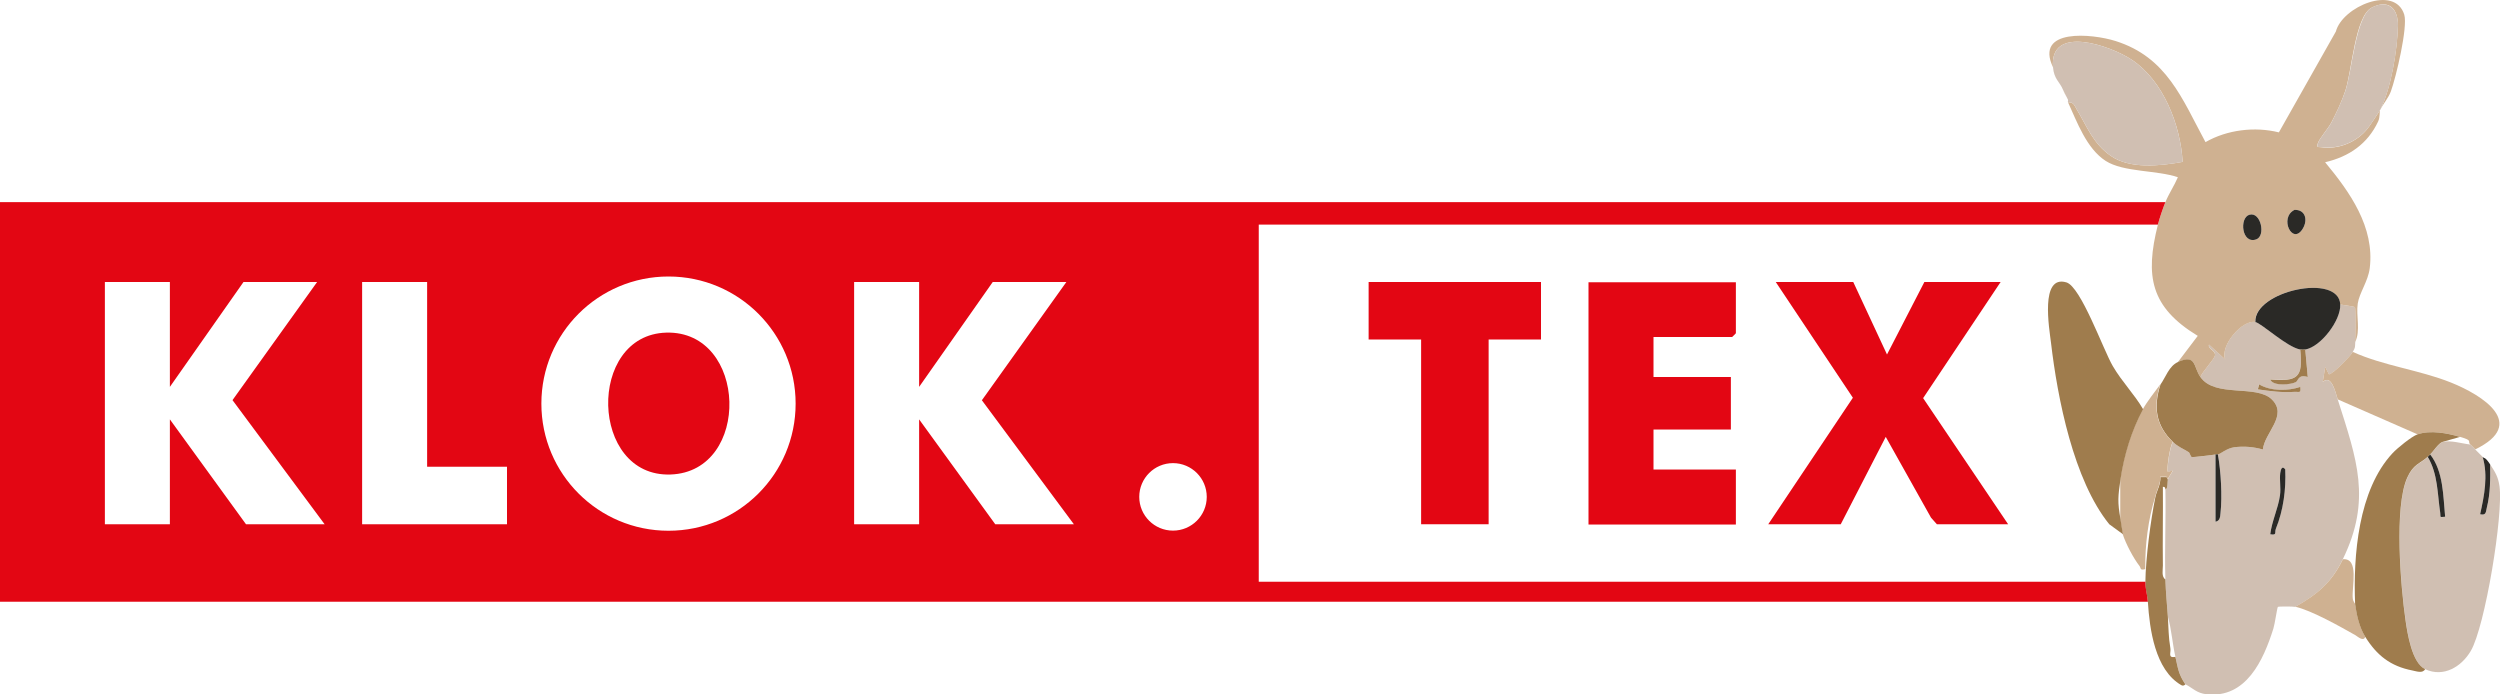
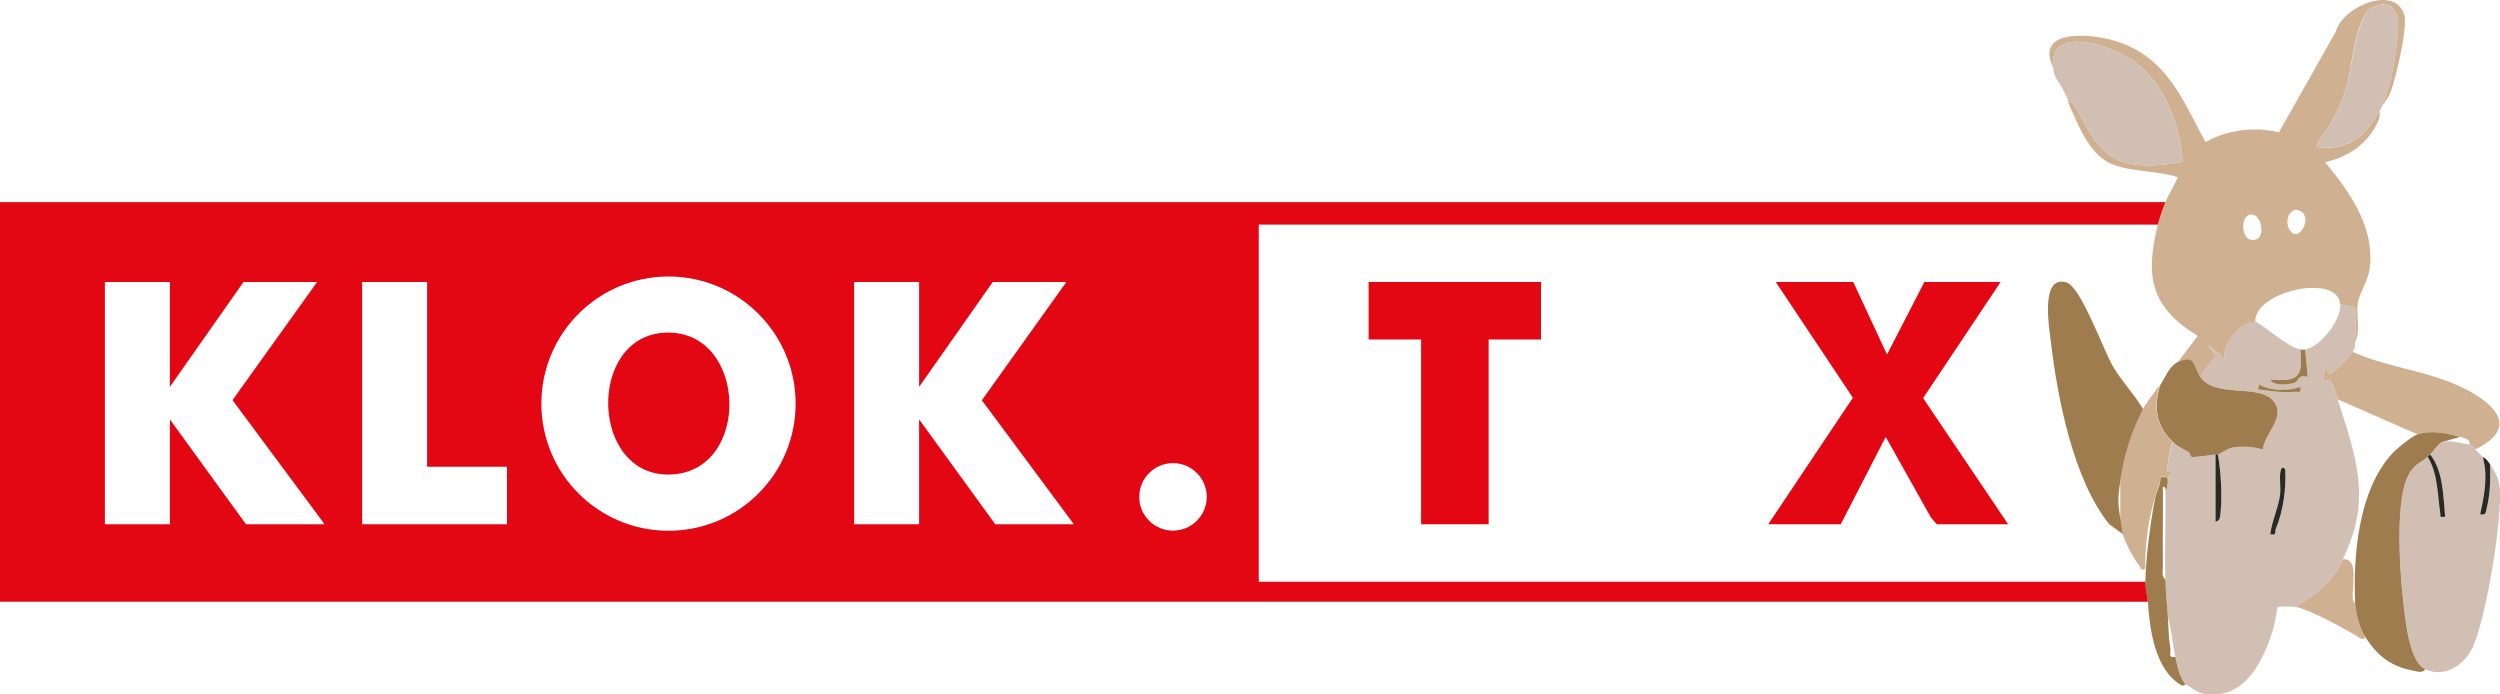
<svg xmlns="http://www.w3.org/2000/svg" id="Vrstva_1" data-name="Vrstva 1" viewBox="0 0 200 55.56">
  <defs>
    <style>
      .cls-1 {
        fill: #2a2926;
      }

      .cls-2 {
        fill: #9f7c4d;
      }

      .cls-3 {
        fill: #e30613;
      }

      .cls-4 {
        fill: #cfb191;
      }

      .cls-5 {
        fill: #d0bfb2;
      }
    </style>
  </defs>
  <g>
    <path class="cls-5" d="M187.22,24.36c.23.05,1.11.14,1.18.22.09.1.05,2.38.02,2.78-.03.43.03.39-.2.8s-1.5,1.68-1.9,1.8l-.3-.6-.2,1.2c.69-.62,1,.77,1.2,1.4,1.52,4.78,2.73,8.01.4,12.79-.91,1.86-2,2.78-3.8,3.8-.18-.04-1.34-.04-1.39,0-.06.06-.24,1.36-.36,1.74-.8,2.53-2.18,5.6-5.35,5.25-.79-.09-1.08-.48-1.69-.8-.57-.84-.59-1.3-.8-2.2-.24-1.07-.3-2.15-.6-3.2-.07-1.01-.17-1.98-.2-3-.07-2.39.05-4.8,0-7.19.22,0,.16-.68.2-.8.06-.19.3-.49.4-.7l-.39.11c-.12-.16.15-2.08.4-2.4.39.37.82.54,1.25.81.14.08.13.38.28.4.09.02,1.69-.17,1.86-.21v5.39c.37-.08.37-.39.41-.69.15-1.36.03-3.36-.21-4.7.21-.05.69-.5,1.32-.58.77-.1,1.54-.03,2.28.18.13-1.33,2.04-2.72.71-4.01-1.24-1.21-4.54-.11-5.71-1.79.16-.44,1.12-1.42,1.17-1.74.06-.39-.59-.52-.48-.86l1.3,1.19c-.44-1.11,1.37-3.19,2.4-3,.49.09,2.53,2.01,3.6,2.2.24,2.24-.19,2.58-2.4,2.4.22.56,1.7.4,2.06.2.18-.1.19-.64.94-.4l-.2-2.2c1.24-.21,2.86-2.33,2.8-3.6ZM184.02,30.95c-1.02.35-2.36.36-3.3-.2l-.1.4c.97.14,1.91.27,2.9.2.4-.03.58.16.49-.4ZM182.82,37.55c-.24-.32-.36,0-.4.29-.07.56.06,1.19-.02,1.78-.15,1.06-.65,2.06-.78,3.12.57.1.33-.13.45-.44.59-1.49.82-3.16.75-4.75Z" />
    <path class="cls-4" d="M190.42,8.77c.86-1.68,1.37-4.8,1.41-6.69.03-1.4-.74-2.17-2.09-1.47s-1.58,5.06-2.12,6.67c-.28.85-.69,1.7-1.1,2.5-.26.51-.97,1.29-1.1,1.7-.12.37.07.26.29.3,1.38.2,2.85-.42,3.7-1.5.17-.21.9-1.3,1-1.5-.06.13.01.58-.16.94-.84,1.79-2.32,2.81-4.24,3.26,1.98,2.39,3.97,5.18,3.57,8.47-.13,1.05-.83,1.97-.96,2.83-.15.98.25,2.17-.21,3.08.03-.4.07-2.67-.02-2.78-.07-.08-.95-.17-1.18-.22-.13-2.55-6.9-1.08-6.79,1.4-1.03-.19-2.84,1.89-2.4,3l-1.3-1.19c-.12.34.54.47.48.86-.05.32-1.02,1.3-1.17,1.74-.56-.81-.3-1.86-1.8-1.2l1.59-2.1c-3.78-2.3-4.23-4.77-3.19-8.89.12-.48.41-1.33.6-1.8.27-.68.71-1.32,1-2-1.67-.58-4.35-.39-5.78-1.31-1.53-.99-2.29-3.12-3.01-4.69.47-.02.52.28.71.59.82,1.37,1.3,2.71,2.7,3.69,1.55,1.09,3.98.81,5.76.49-.16-2.94-1.55-6.5-4.07-8.17-1.7-1.13-6.59-2.85-6.3.6-1.49-3.14,3.13-2.69,5-2.1,4.12,1.3,5.32,4.62,7.2,8.09,1.72-.99,3.94-1.26,5.87-.78l4.56-8.07c.52-1.99,4.72-3.77,5.47-1.35.3.99-.66,5.02-1.07,6.14-.2.54-.64,1.03-.84,1.46ZM183.56,16.79c-1.26.62-.16,2.88.67,1.49.41-.69.2-1.51-.67-1.49ZM179.95,17.18c-.82.24-.62,2.37.55,1.97.78-.27.37-2.24-.55-1.97Z" />
    <path class="cls-5" d="M164.24,5.38c-.29-3.45,4.6-1.73,6.3-.6,2.52,1.67,3.91,5.24,4.07,8.17-1.78.33-4.2.6-5.76-.49-1.4-.98-1.88-2.32-2.7-3.69-.19-.31-.24-.61-.71-.59-.03-.06.02-.14,0-.2l-.4-.8c-.26-.64-.72-.84-.8-1.8Z" />
    <path class="cls-4" d="M198.01,35.95c-.16-.15-.25-.24-.4-.4-.23-.25.25-.3-.8-.6s-2.36-.56-3.4-.2l-6.39-2.8c-.2-.63-.51-2.02-1.2-1.4l.2-1.2.3.6c.4-.11,1.68-1.41,1.9-1.8,2.47,1.12,5.32,1.44,7.85,2.45s6.17,3.31,1.95,5.35Z" />
    <path class="cls-2" d="M173.43,38.35c-.04.11.02.79-.2.8-.01,0,.03-.23-.2-.2.02,2.1-.03,4.2,0,6.3,0,.34-.13.89.2,1.1.03,1.02.13,1.99.2,3,.06.91.04,1.57.2,2.51.06.38-.23.8.4.69.21.9.23,1.36.8,2.2-.01,0-.14.17-.33.06-2.11-1.22-2.53-4.49-2.67-6.65-.03-.52-.21-.95-.2-1.6.02-1.85.42-4.95.8-6.79.11-.53.44-1.02.4-1.6h.5s.1.2.1.2Z" />
    <path class="cls-4" d="M188.42,48.34c.12.88.33,1.83.8,2.6-.13.42-.59,0-.78-.12-1.22-.69-3.5-1.98-4.81-2.28,1.79-1.02,2.89-1.94,3.8-3.8,1.33-.12.7,2.21.79,3.12.03.29.21.45.21.48Z" />
-     <path class="cls-4" d="M165.44,7.98c-.1-.23-.26-.45-.4-.8l.4.8Z" />
    <path class="cls-2" d="M174.23,28.96c1.49-.67,1.23.39,1.8,1.2,1.17,1.68,4.47.58,5.71,1.79,1.33,1.29-.59,2.68-.71,4.01-.74-.21-1.51-.28-2.28-.18-.62.08-1.11.54-1.32.58-.06.01-.14-.01-.2,0-.18.04-1.77.22-1.86.21-.15-.02-.15-.32-.28-.4-.43-.27-.86-.43-1.25-.81-1.38-1.31-1.58-2.82-1-4.6.42-.59.68-1.48,1.4-1.8Z" />
-     <path class="cls-1" d="M180.43,25.76c-.11-2.48,6.67-3.95,6.79-1.4.06,1.27-1.56,3.39-2.8,3.6-.1.02-.3.02-.4,0-1.07-.19-3.11-2.11-3.6-2.2Z" />
    <path class="cls-1" d="M177.43,36.35c.24,1.35.36,3.34.21,4.7-.03.3-.04.62-.4.69v-5.39c.06-.01.13.01.2,0Z" />
    <path class="cls-1" d="M182.82,37.55c.07,1.59-.15,3.27-.75,4.75-.12.3.12.54-.45.44.13-1.06.63-2.06.78-3.12.08-.59-.05-1.22.02-1.78.04-.29.15-.62.4-.29Z" />
    <path class="cls-2" d="M184.42,27.96l.2,2.2c-.75-.25-.76.3-.94.4-.36.21-1.84.37-2.06-.2,2.21.18,2.64-.16,2.4-2.4.1.02.3.02.4,0Z" />
    <path class="cls-2" d="M184.02,30.95c.08.56-.09.37-.49.4-.99.07-1.93-.06-2.9-.2l.1-.4c.93.55,2.28.54,3.3.2Z" />
    <path class="cls-4" d="M173.83,35.35c-.25.32-.52,2.24-.4,2.4l.39-.11c-.1.21-.33.52-.4.7l-.1-.2h-.5c.04.57-.29,1.07-.4,1.6-.58,1.85-.82,3.86-.8,5.79-.46.12-.33-.09-.46-.25-.49-.63-1.1-1.79-1.34-2.54-.05-.15-.14-.89-.2-1.2v-3.2c.28-1.93.86-3.88,1.8-5.59.37-.67.95-1.37,1.4-2-.58,1.78-.38,3.28,1,4.6Z" />
    <path class="cls-5" d="M190.42,8.77c-.1.2-.83,1.29-1,1.5-.85,1.08-2.32,1.69-3.7,1.5-.22-.03-.41.08-.29-.3.13-.41.84-1.19,1.1-1.7.4-.8.81-1.65,1.1-2.5.54-1.62.83-6,2.12-6.67s2.12.08,2.09,1.47c-.04,1.89-.55,5.01-1.41,6.69Z" />
-     <path class="cls-1" d="M179.95,17.18c.92-.27,1.33,1.7.55,1.97-1.17.41-1.37-1.73-.55-1.97Z" />
-     <path class="cls-1" d="M183.56,16.79c.87-.03,1.08.8.67,1.49-.83,1.4-1.93-.87-.67-1.49Z" />
    <path class="cls-2" d="M171.44,32.75c-.93,1.72-1.51,3.66-1.8,5.59-.2,1.39-.25,1.79,0,3.2.06.31.15,1.04.2,1.2l-1.1-.8c-2.85-3.52-4.14-10.07-4.66-14.52-.14-1.15-.89-5.46,1.23-4.83,1.16.34,2.95,5.39,3.71,6.69s1.72,2.24,2.43,3.46Z" />
    <path class="cls-5" d="M197.61,35.55c.15.16.24.25.4.4.23.22.38.37.6.6.45,1.52.13,3.1-.2,4.59.5.11.45-.2.54-.55.28-1.12.29-2.29.26-3.44.4.62.64.97.75,1.75.32,2.23-1.15,11.23-2.3,13.18-.75,1.27-2.18,2.13-3.64,1.46-1.05-.48-1.42-2.86-1.57-3.92-.39-2.68-.93-9.05.14-11.4.49-1.09,1-1.09,1.63-1.66.82,1.37.78,2.98,1,4.49.05.35-.11.34.39.3-.16-1.67-.13-3.62-1.2-4.99.21-.17.68-.91,1-1,.62-.17,1.56.13,2.2.2Z" />
    <path class="cls-2" d="M196.81,34.95l-1.4.4c-.32.08-.79.83-1,1-.07.06-.13.14-.2.2-.64.57-1.14.57-1.63,1.66-1.06,2.35-.53,8.71-.14,11.4.15,1.06.52,3.44,1.57,3.92-.19.37-.7.17-1.01.11-1.76-.34-2.86-1.21-3.79-2.71-.47-.76-.68-1.72-.8-2.6-.16-3.85.24-9.13,3-12.08.37-.4,1.54-1.35,1.99-1.5,1.03-.36,2.37-.1,3.4.2Z" />
    <path class="cls-1" d="M198.61,36.55c.15.16.18-.04.6.6.02,1.15.02,2.32-.26,3.44-.09.36-.04.66-.54.55.33-1.49.65-3.08.2-4.59Z" />
    <path class="cls-1" d="M194.41,36.35c1.07,1.37,1.04,3.33,1.2,4.99-.5.04-.34.05-.39-.3-.23-1.52-.18-3.12-1-4.49.07-.06.13-.14.2-.2Z" />
  </g>
  <g>
    <path class="cls-3" d="M173.23,16.17c-.19.47-.48,1.32-.6,1.8h-71.93v28.57h70.93c0,.65.17,1.08.2,1.6H0v-31.97h173.23ZM63.65,32.29c0-5.61-4.55-10.17-10.17-10.17s-10.17,4.55-10.17,10.17,4.55,10.17,10.17,10.17,10.17-4.55,10.17-10.17ZM13.59,22.56h-5.2v19.38h5.2v-8.39l6.09,8.39h6.29l-7.37-9.93,6.77-9.45h-5.89l-5.89,8.39v-8.39ZM34.17,22.56h-5.2v19.38h11.59v-4.6h-6.39v-14.79ZM73.53,22.56h-5.2v19.38h5.2v-8.39l6.09,8.39h6.29l-7.36-9.92,6.76-9.46h-5.89l-5.89,8.39v-8.39ZM96.54,39.75c0-1.49-1.21-2.7-2.7-2.7s-2.7,1.21-2.7,2.7,1.21,2.7,2.7,2.7,2.7-1.21,2.7-2.7Z" />
    <polygon class="cls-3" points="148.26 22.56 150.96 28.36 153.95 22.56 160.05 22.56 153.85 31.85 160.65 41.94 154.95 41.94 154.48 41.41 150.86 34.95 147.26 41.94 141.46 41.94 148.23 31.82 142.06 22.56 148.26 22.56" />
-     <path class="cls-3" d="M138.87,22.56v4.1s-.28.3-.3.3h-6.29v3.2h6.19v4.2h-6.19v3.2h6.59v4.4h-11.79v-19.38h11.79Z" />
    <polygon class="cls-3" points="123.28 22.56 123.28 27.16 119.09 27.16 119.09 41.94 113.69 41.94 113.69 27.16 109.49 27.16 109.49 22.56 123.28 22.56" />
    <path class="cls-3" d="M53.3,26.61c6.52-.18,6.83,11.12.35,11.35s-6.72-11.17-.35-11.35Z" />
  </g>
</svg>